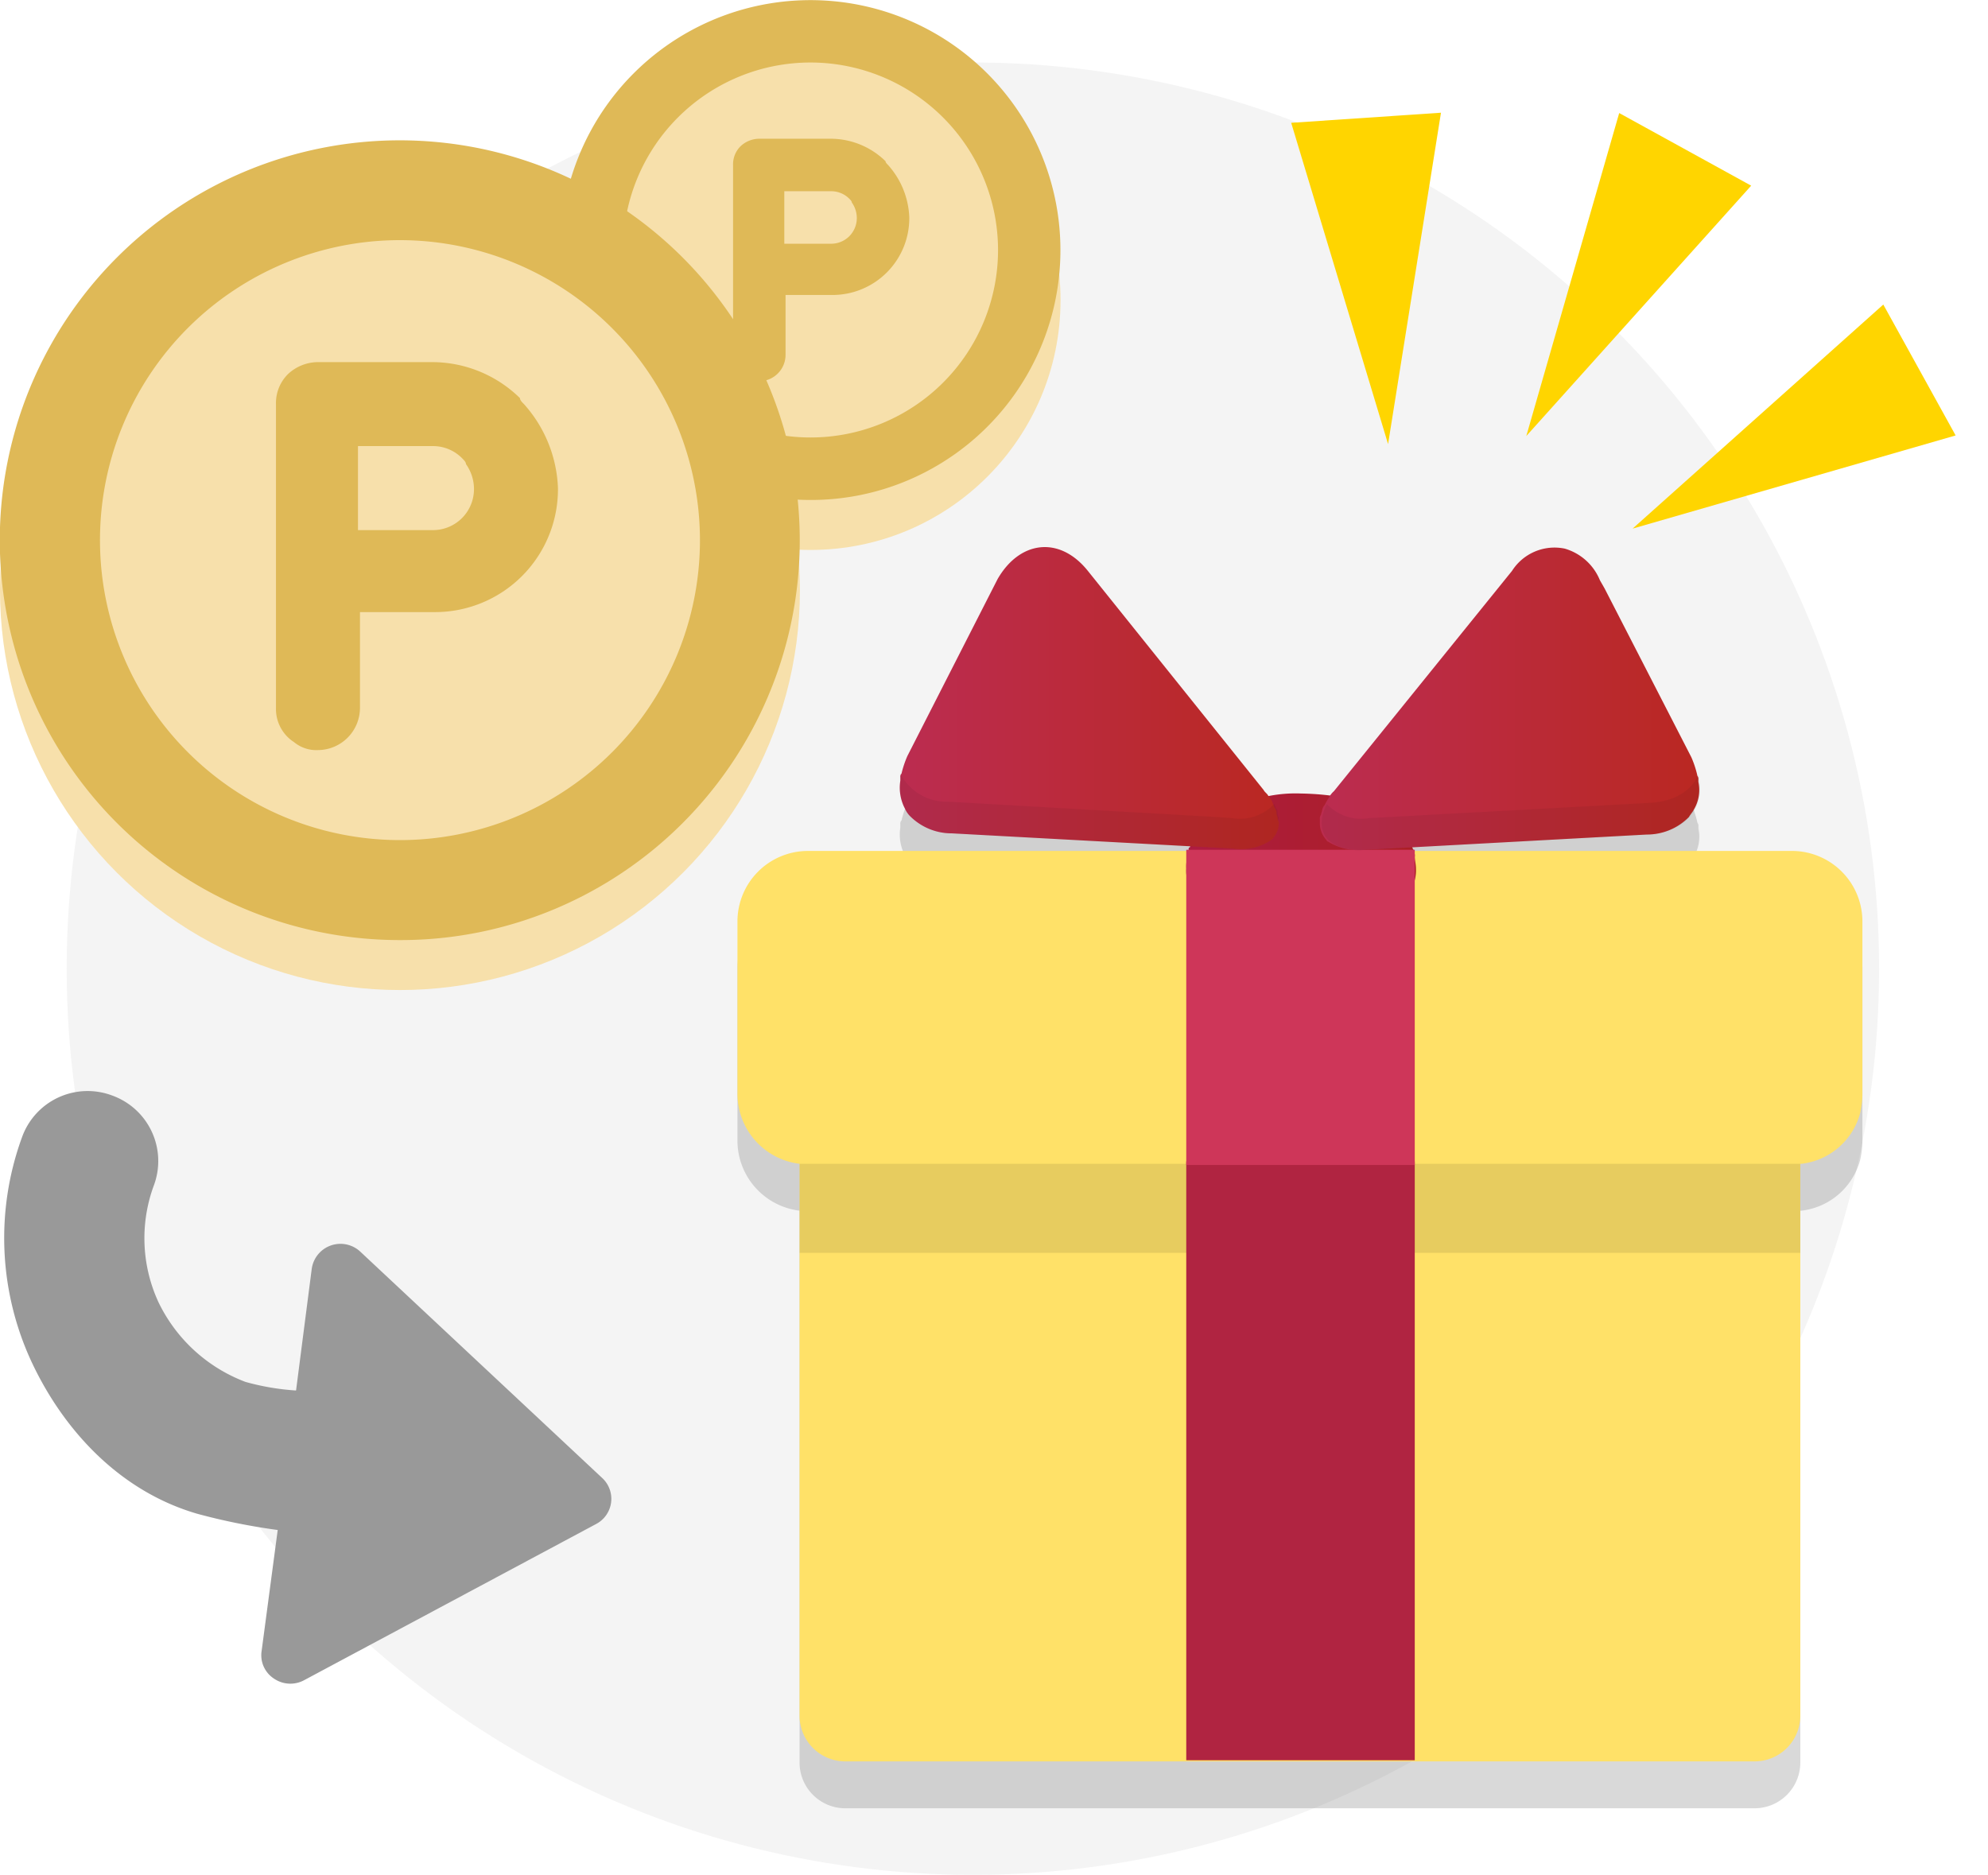
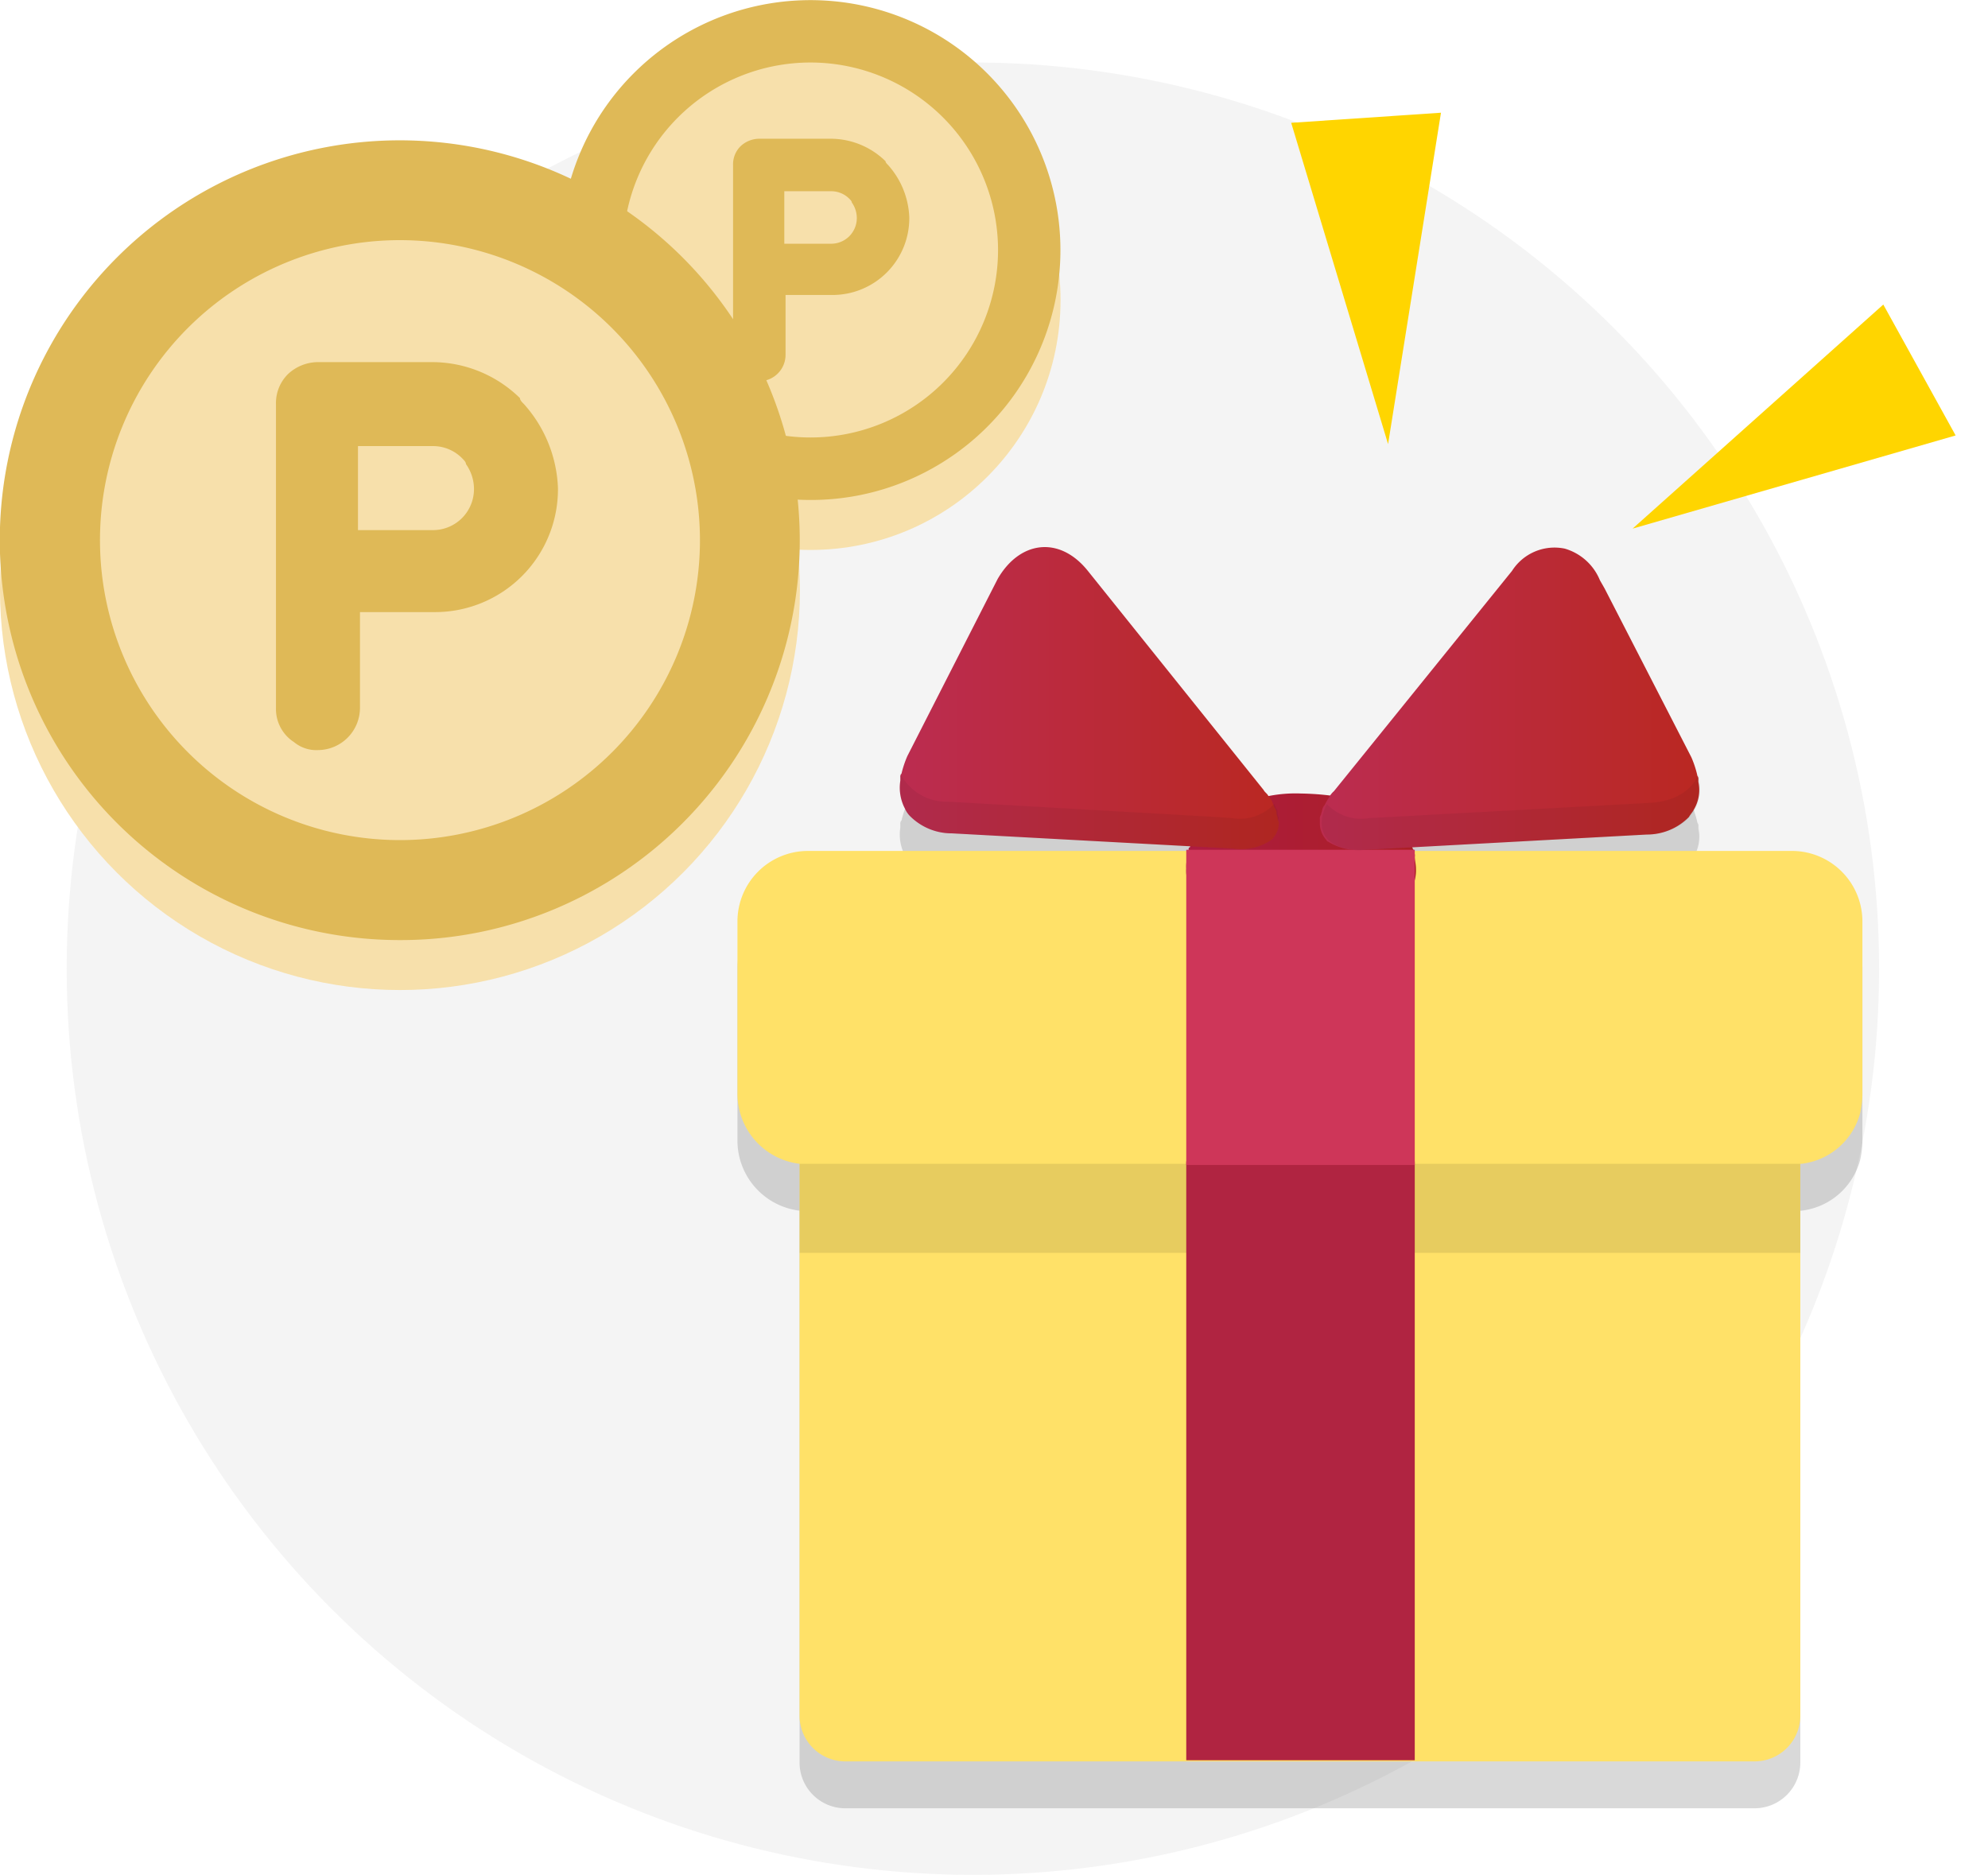
<svg xmlns="http://www.w3.org/2000/svg" xmlns:xlink="http://www.w3.org/1999/xlink" viewBox="0 0 159.047 150">
  <defs>
    <style>.a{fill:#f4f4f4;}.b{fill:#f7e0ab;}.c{fill:#dfb957;}.d{fill:#ffd500;}.e{fill:#999;}.f{opacity:0.15;}.g,.j{opacity:0.1;}.h,.o{opacity:0.07;}.i{fill:#ffe168;}.j,.o{fill:#0f0f0f;}.k{fill:url(#m);}.l{fill:#b02441;}.m{fill:#ce3659;}.n{fill:url(#n);}.p{fill:url(#o);}.q{filter:url(#k);}.r{filter:url(#i);}.s{filter:url(#g);}.t{filter:url(#e);}.u{filter:url(#c);}.v{filter:url(#a);}</style>
    <filter id="a" x="44.848" y="0" width="40" height="44" filterUnits="userSpaceOnUse">
      <feOffset dy="4" input="SourceAlpha" />
      <feGaussianBlur result="b" />
      <feFlood flood-opacity="0.161" />
      <feComposite operator="in" in2="b" />
      <feComposite in="SourceGraphic" />
    </filter>
    <filter id="c" x="0" y="11.211" width="63.998" height="67.998" filterUnits="userSpaceOnUse">
      <feOffset dy="4" input="SourceAlpha" />
      <feGaussianBlur result="d" />
      <feFlood flood-opacity="0.161" />
      <feComposite operator="in" in2="d" />
      <feComposite in="SourceGraphic" />
    </filter>
    <filter id="e" x="95.813" y="2.289" width="24.133" height="33.287" filterUnits="userSpaceOnUse">
      <feOffset dy="3" input="SourceAlpha" />
      <feGaussianBlur result="f" />
      <feFlood flood-opacity="0.161" />
      <feComposite operator="in" in2="f" />
      <feComposite in="SourceGraphic" />
    </filter>
    <filter id="g" x="120.254" y="6.07" width="20.377" height="32.295" filterUnits="userSpaceOnUse">
      <feOffset dy="3" input="SourceAlpha" />
      <feGaussianBlur result="h" />
      <feFlood flood-opacity="0.161" />
      <feComposite operator="in" in2="h" />
      <feComposite in="SourceGraphic" />
    </filter>
    <filter id="i" x="130.5" y="17.045" width="28.547" height="32.725" filterUnits="userSpaceOnUse">
      <feOffset dy="3" input="SourceAlpha" />
      <feGaussianBlur result="j" />
      <feFlood flood-opacity="0.161" />
      <feComposite operator="in" in2="j" />
      <feComposite in="SourceGraphic" />
    </filter>
    <filter id="k" x="0.336" y="83.297" width="48.568" height="51.416" filterUnits="userSpaceOnUse">
      <feOffset dy="4" input="SourceAlpha" />
      <feGaussianBlur result="l" />
      <feFlood flood-opacity="0.161" />
      <feComposite operator="in" in2="l" />
      <feComposite in="SourceGraphic" />
    </filter>
    <linearGradient id="m" x1="-0.009" y1="0.497" x2="0.999" y2="0.497" gradientUnits="objectBoundingBox">
      <stop offset="0.034" stop-color="#ad1c41" />
      <stop offset="0.99" stop-color="#ab1f24" />
    </linearGradient>
    <linearGradient id="n" x1="0.001" y1="0.502" x2="0.999" y2="0.502" gradientUnits="objectBoundingBox">
      <stop offset="0.034" stop-color="#bb2c4f" />
      <stop offset="0.99" stop-color="#ba2822" />
    </linearGradient>
    <linearGradient id="o" x1="0.004" y1="0.5" x2="1.001" y2="0.5" xlink:href="#n" />
  </defs>
  <g transform="translate(-731.001 -1879)">
    <circle class="a" cx="72.5" cy="72.5" r="72.5" transform="translate(736.336 1884)" />
    <g transform="translate(-293 79.766)">
      <g transform="translate(1068.848 1799.234)">
        <g class="v" transform="matrix(1, 0, 0, 1, -44.85, 0)">
          <ellipse class="b" cx="20" cy="20" rx="20" ry="20" transform="translate(44.85 0)" />
        </g>
        <g transform="translate(13.8 11.1)">
          <path class="c" d="M26.2,13.2h0c-.1-.1-.2-.2-.2-.3a6.28,6.28,0,0,0-4.4-1.8H15.9a2.2,2.2,0,0,0-1.5.6,2.035,2.035,0,0,0-.6,1.5V28.4a1.965,1.965,0,0,0,.9,1.7,1.746,1.746,0,0,0,1.2.4A2.112,2.112,0,0,0,18,28.4V23.6h3.7a6.146,6.146,0,0,0,6.2-6.2A6.65,6.65,0,0,0,26.2,13.2Zm-8.3,2.1h3.7a2.035,2.035,0,0,1,1.5.6c.1.1.2.2.2.3a2.144,2.144,0,0,1,.4,1.2,2.051,2.051,0,0,1-2.1,2.1H17.9Z" transform="translate(-13.8 -11.1)" />
        </g>
        <path class="c" d="M20,40A19.994,19.994,0,0,1,5.858,5.858a20,20,0,1,1,21.927,32.57A19.868,19.868,0,0,1,20,40ZM20,5A15,15,0,1,0,35,20,15.017,15.017,0,0,0,20,5Z" transform="translate(0 0.001)" />
      </g>
      <g transform="translate(1024 1810.446)">
        <g class="u" transform="matrix(1, 0, 0, 1, 0, -11.21)">
          <ellipse class="b" cx="31.999" cy="31.999" rx="31.999" ry="31.999" transform="translate(0 11.21)" />
        </g>
        <g transform="translate(22.08 17.76)">
          <path class="c" d="M33.64,14.46h0c-.16-.16-.32-.32-.32-.48a10.049,10.049,0,0,0-7.04-2.88H17.16a3.528,3.528,0,0,0-2.4.96,3.256,3.256,0,0,0-.96,2.4V38.78a3.144,3.144,0,0,0,1.44,2.72,2.793,2.793,0,0,0,1.92.64,3.38,3.38,0,0,0,3.36-3.36V31.1h5.92a9.834,9.834,0,0,0,9.92-9.92A10.641,10.641,0,0,0,33.64,14.46ZM20.36,17.82h5.92a3.256,3.256,0,0,1,2.4.96c.16.16.32.32.32.48a3.431,3.431,0,0,1,.64,1.92,3.281,3.281,0,0,1-3.36,3.36H20.36Z" transform="translate(-13.8 -11.1)" />
        </g>
        <path class="c" d="M32,64A31.99,31.99,0,0,1,9.372,9.372,32,32,0,1,1,44.456,61.484,31.789,31.789,0,0,1,32,64ZM32,8A24,24,0,1,0,56,32,24.027,24.027,0,0,0,32,8Z" transform="translate(0 0.001)" />
      </g>
    </g>
    <g transform="matrix(0.94, 0.342, -0.342, 0.94, 837.496, 1876.723)">
      <g transform="translate(0 4.859)">
        <g class="t" transform="matrix(0.94, -0.34, 0.34, 0.94, -99.29, 33.7)">
          <path class="d" d="M139.39,65.7l5.09,26.376L128.4,70.559Z" transform="matrix(0.94, 0.34, -0.34, 0.94, 6.65, -103.36)" />
        </g>
      </g>
      <g transform="translate(24.409)">
        <g class="s" transform="matrix(0.94, -0.34, 0.34, 0.94, -123.7, 38.56)">
-           <path class="d" d="M161.415,63.351,151.351,88.339,149.5,61.5Z" transform="matrix(0.94, 0.34, -0.34, 0.94, 9.98, -102.85)" />
-         </g>
+           </g>
      </g>
      <g transform="translate(36.788 7.172)">
        <g class="r" transform="matrix(0.94, -0.34, 0.34, 0.94, -136.08, 31.39)">
          <path class="d" d="M181.949,75.567,160.2,91.416,172.925,67.7Z" transform="matrix(0.94, 0.34, -0.34, 0.94, 11.23, -101.36)" />
        </g>
      </g>
    </g>
    <g class="q" transform="matrix(1, 0, 0, 1, 731, 1879)">
-       <path class="e" d="M2.2,21.667c2.542,5.429,7.023,10.34,13.27,12.15a50.013,50.013,0,0,0,6.419,1.293L20.6,44.8A2.227,2.227,0,0,0,21.59,47,2.318,2.318,0,0,0,24,47.129L47.354,34.635a2.272,2.272,0,0,0,.474-3.705l-19.344-18.1a2.322,2.322,0,0,0-3.878,1.422L23.356,23.95a19.7,19.7,0,0,1-4.05-.689,12.712,12.712,0,0,1-6.936-6.333,12.188,12.188,0,0,1-.388-9.392A5.573,5.573,0,0,0,8.622.34,5.573,5.573,0,0,0,1.427,3.7,23.518,23.518,0,0,0,2.2,21.667Z" transform="translate(0.33 83.3)" />
-     </g>
+       </g>
    <g transform="translate(790 1922.801)">
      <g class="f" transform="translate(0 3.72)">
        <path d="M85.363,43.956V99.738a3.661,3.661,0,0,1-3.656,3.656H8.956A3.661,3.661,0,0,1,5.3,99.738V43.956A3.661,3.661,0,0,1,8.956,40.3H81.8A3.642,3.642,0,0,1,85.363,43.956Z" transform="translate(-0.331 -6.24)" />
        <path class="g" d="M85.363,43.956v18.75H5.3V43.956A3.661,3.661,0,0,1,8.956,40.3H81.8A3.642,3.642,0,0,1,85.363,43.956Z" transform="translate(-0.331 -6.24)" />
        <path d="M90,35.525V49.4a7.286,7.286,0,0,1-.187,1.5,5.525,5.525,0,0,1-4.687,4.031H4.969A5.65,5.65,0,0,1,0,49.4V35.525A5.642,5.642,0,0,1,5.625,29.9h78.75A5.642,5.642,0,0,1,90,35.525Z" transform="translate(0 -5.59)" />
        <path d="M56.675,31a3.189,3.189,0,0,1-.094.938C55.925,34.844,52.081,37,47.487,37s-8.438-2.156-9.094-5.063A2.89,2.89,0,0,1,38.3,31a3.189,3.189,0,0,1,.094-.937c0-.187.094-.281.094-.469V29.5c0-.094,0-.188.094-.188a5.322,5.322,0,0,1,2.156-2.437,11.388,11.388,0,0,1,4.219-1.687A11.1,11.1,0,0,1,47.487,25a21.39,21.39,0,0,1,2.531.188,9.525,9.525,0,0,1,4.219,1.688,6.666,6.666,0,0,1,2.156,2.437.327.327,0,0,0,.094.188v.094a.7.7,0,0,1,.094.469C56.581,30.344,56.675,30.625,56.675,31Z" transform="translate(-2.394 -5.284)" />
-         <rect width="18.281" height="47.906" transform="translate(35.906 49.154)" />
        <rect width="18.281" height="25.219" transform="translate(35.906 24.216)" />
        <path d="M44.179,26.029a1.782,1.782,0,0,1-.469,1.219c0,.094-.094.094-.188.188a4.325,4.325,0,0,1-3,.656L36.96,27.9,18.023,26.873a4.7,4.7,0,0,1-3.375-1.406,1.961,1.961,0,0,1-.375-.562,3.6,3.6,0,0,1-.375-2.25v-.281a.344.344,0,0,1,.094-.281,8.25,8.25,0,0,1,.469-1.406L21.679,6.529c1.781-3.094,4.969-3.469,7.219-.656L42.96,23.4c.094.188.281.281.375.469a1.511,1.511,0,0,1,.375.656c.094.094.094.281.188.375a.564.564,0,0,1,.094.375c0,.094.094.281.094.375C44.085,25.842,44.179,25.936,44.179,26.029Z" transform="translate(-0.866 -3.97)" />
        <path class="h" d="M44.179,27.237a1.782,1.782,0,0,1-.469,1.219c0,.094-.094.094-.188.188a4.325,4.325,0,0,1-3,.656l-3.562-.187L18.023,28.081a4.7,4.7,0,0,1-3.375-1.406,1.961,1.961,0,0,1-.375-.562,3.6,3.6,0,0,1-.375-2.25V23.3h0a4.153,4.153,0,0,0,3.844,2.25l21.375,1.219,1.313.094A3.774,3.774,0,0,0,43.8,25.737c.094.094.094.281.188.375a.564.564,0,0,1,.094.375c0,.094.094.281.094.375C44.085,27.05,44.179,27.144,44.179,27.237Z" transform="translate(-0.866 -5.178)" />
        <path d="M79.606,25c-.094.188-.281.375-.375.563a4.7,4.7,0,0,1-3.375,1.406L56.919,28l-3.562.187a4.617,4.617,0,0,1-3-.656c-.094,0-.094-.094-.187-.187a1.975,1.975,0,0,1-.469-1.219v-.375a.564.564,0,0,1,.094-.375c0-.094.094-.281.094-.375a.711.711,0,0,1,.188-.375,5.377,5.377,0,0,1,.375-.656,1.646,1.646,0,0,1,.375-.469L65.075,5.874a4.03,4.03,0,0,1,4.219-1.781,4.342,4.342,0,0,1,2.813,2.531l.375.656,6.938,13.5a8.249,8.249,0,0,1,.469,1.406c0,.094.094.188.094.281v.281A3.069,3.069,0,0,1,79.606,25Z" transform="translate(-3.106 -3.97)" />
        <path class="h" d="M53.46,29.4l22.5-1.219c3.094-.187,4.688-2.25,4.031-4.781-.562,1.313-1.969,2.156-3.937,2.25L53.648,26.869a3.774,3.774,0,0,1-3.375-1.125C49.148,27.994,50.366,29.587,53.46,29.4Z" transform="translate(-3.116 -5.184)" />
      </g>
      <g transform="translate(0 -0.03)">
        <path class="i" d="M85.363,39.956V95.737a3.661,3.661,0,0,1-3.656,3.656H8.956A3.661,3.661,0,0,1,5.3,95.737V39.956A3.661,3.661,0,0,1,8.956,36.3H81.8A3.642,3.642,0,0,1,85.363,39.956Z" transform="translate(-0.331 -2.24)" />
        <path class="j" d="M85.363,39.956v18.75H5.3V39.956A3.661,3.661,0,0,1,8.956,36.3H81.8A3.642,3.642,0,0,1,85.363,39.956Z" transform="translate(-0.331 -2.24)" />
        <path class="i" d="M90,31.525V45.4a7.286,7.286,0,0,1-.187,1.5,5.525,5.525,0,0,1-4.687,4.031H4.969A5.65,5.65,0,0,1,0,45.4V31.525A5.642,5.642,0,0,1,5.625,25.9h78.75A5.642,5.642,0,0,1,90,31.525Z" transform="translate(0 -1.59)" />
        <path class="k" d="M56.675,27a3.189,3.189,0,0,1-.094.938C55.925,30.844,52.081,33,47.487,33s-8.438-2.156-9.094-5.063A2.89,2.89,0,0,1,38.3,27a3.189,3.189,0,0,1,.094-.937c0-.188.094-.281.094-.469V25.5c0-.094,0-.187.094-.187a5.322,5.322,0,0,1,2.156-2.438,11.388,11.388,0,0,1,4.219-1.687A11.1,11.1,0,0,1,47.487,21a21.389,21.389,0,0,1,2.531.188,9.525,9.525,0,0,1,4.219,1.687,6.666,6.666,0,0,1,2.156,2.438.327.327,0,0,0,.094.188v.094a.7.7,0,0,1,.094.469C56.581,26.344,56.675,26.625,56.675,27Z" transform="translate(-2.394 -1.284)" />
        <rect class="l" width="18.281" height="47.906" transform="translate(35.906 49.154)" />
        <rect class="m" width="18.281" height="25.219" transform="translate(35.906 24.216)" />
        <g transform="translate(12.997)">
          <path class="n" d="M44.179,22.029a1.782,1.782,0,0,1-.469,1.219c0,.094-.094.094-.188.188a4.325,4.325,0,0,1-3,.656L36.96,23.9,18.023,22.873a4.7,4.7,0,0,1-3.375-1.406,1.961,1.961,0,0,1-.375-.562,3.6,3.6,0,0,1-.375-2.25v-.281a.344.344,0,0,1,.094-.281,8.25,8.25,0,0,1,.469-1.406L21.679,2.529C23.46-.564,26.648-.939,28.9,1.873L42.96,19.4c.094.188.281.281.375.469a1.511,1.511,0,0,1,.375.656c.094.094.094.281.188.375a.564.564,0,0,1,.094.375c0,.094.094.281.094.375C44.085,21.842,44.179,21.936,44.179,22.029Z" transform="translate(-13.864 0.03)" />
          <path class="o" d="M44.179,23.237a1.782,1.782,0,0,1-.469,1.219c0,.094-.094.094-.188.187a4.325,4.325,0,0,1-3,.656l-3.562-.188L18.023,24.081a4.7,4.7,0,0,1-3.375-1.406,1.961,1.961,0,0,1-.375-.562,3.6,3.6,0,0,1-.375-2.25V19.3h0a4.153,4.153,0,0,0,3.844,2.25l21.375,1.219,1.313.094A3.774,3.774,0,0,0,43.8,21.737c.094.094.094.281.188.375a.564.564,0,0,1,.094.375c0,.094.094.281.094.375C44.085,23.05,44.179,23.144,44.179,23.237Z" transform="translate(-13.864 -1.178)" />
          <g transform="translate(33.596 0.011)">
            <path class="p" d="M79.606,21c-.094.188-.281.375-.375.562a4.7,4.7,0,0,1-3.375,1.406L56.919,24l-3.562.188a4.617,4.617,0,0,1-3-.656c-.094,0-.094-.094-.187-.188a1.975,1.975,0,0,1-.469-1.219v-.375a.564.564,0,0,1,.094-.375c0-.094.094-.281.094-.375a.711.711,0,0,1,.188-.375,5.377,5.377,0,0,1,.375-.656,1.646,1.646,0,0,1,.375-.469L65.075,1.874A4.03,4.03,0,0,1,69.294.093a4.342,4.342,0,0,1,2.813,2.531l.375.656,6.938,13.5a8.249,8.249,0,0,1,.469,1.406c0,.094.094.188.094.281v.281A3.069,3.069,0,0,1,79.606,21Z" transform="translate(-49.7 0.019)" />
            <path class="o" d="M53.46,25.4l22.5-1.219c3.094-.187,4.688-2.25,4.031-4.781-.562,1.313-1.969,2.156-3.937,2.25L53.648,22.869a3.774,3.774,0,0,1-3.375-1.125C49.148,23.994,50.366,25.587,53.46,25.4Z" transform="translate(-49.71 -1.194)" />
          </g>
        </g>
      </g>
    </g>
  </g>
</svg>